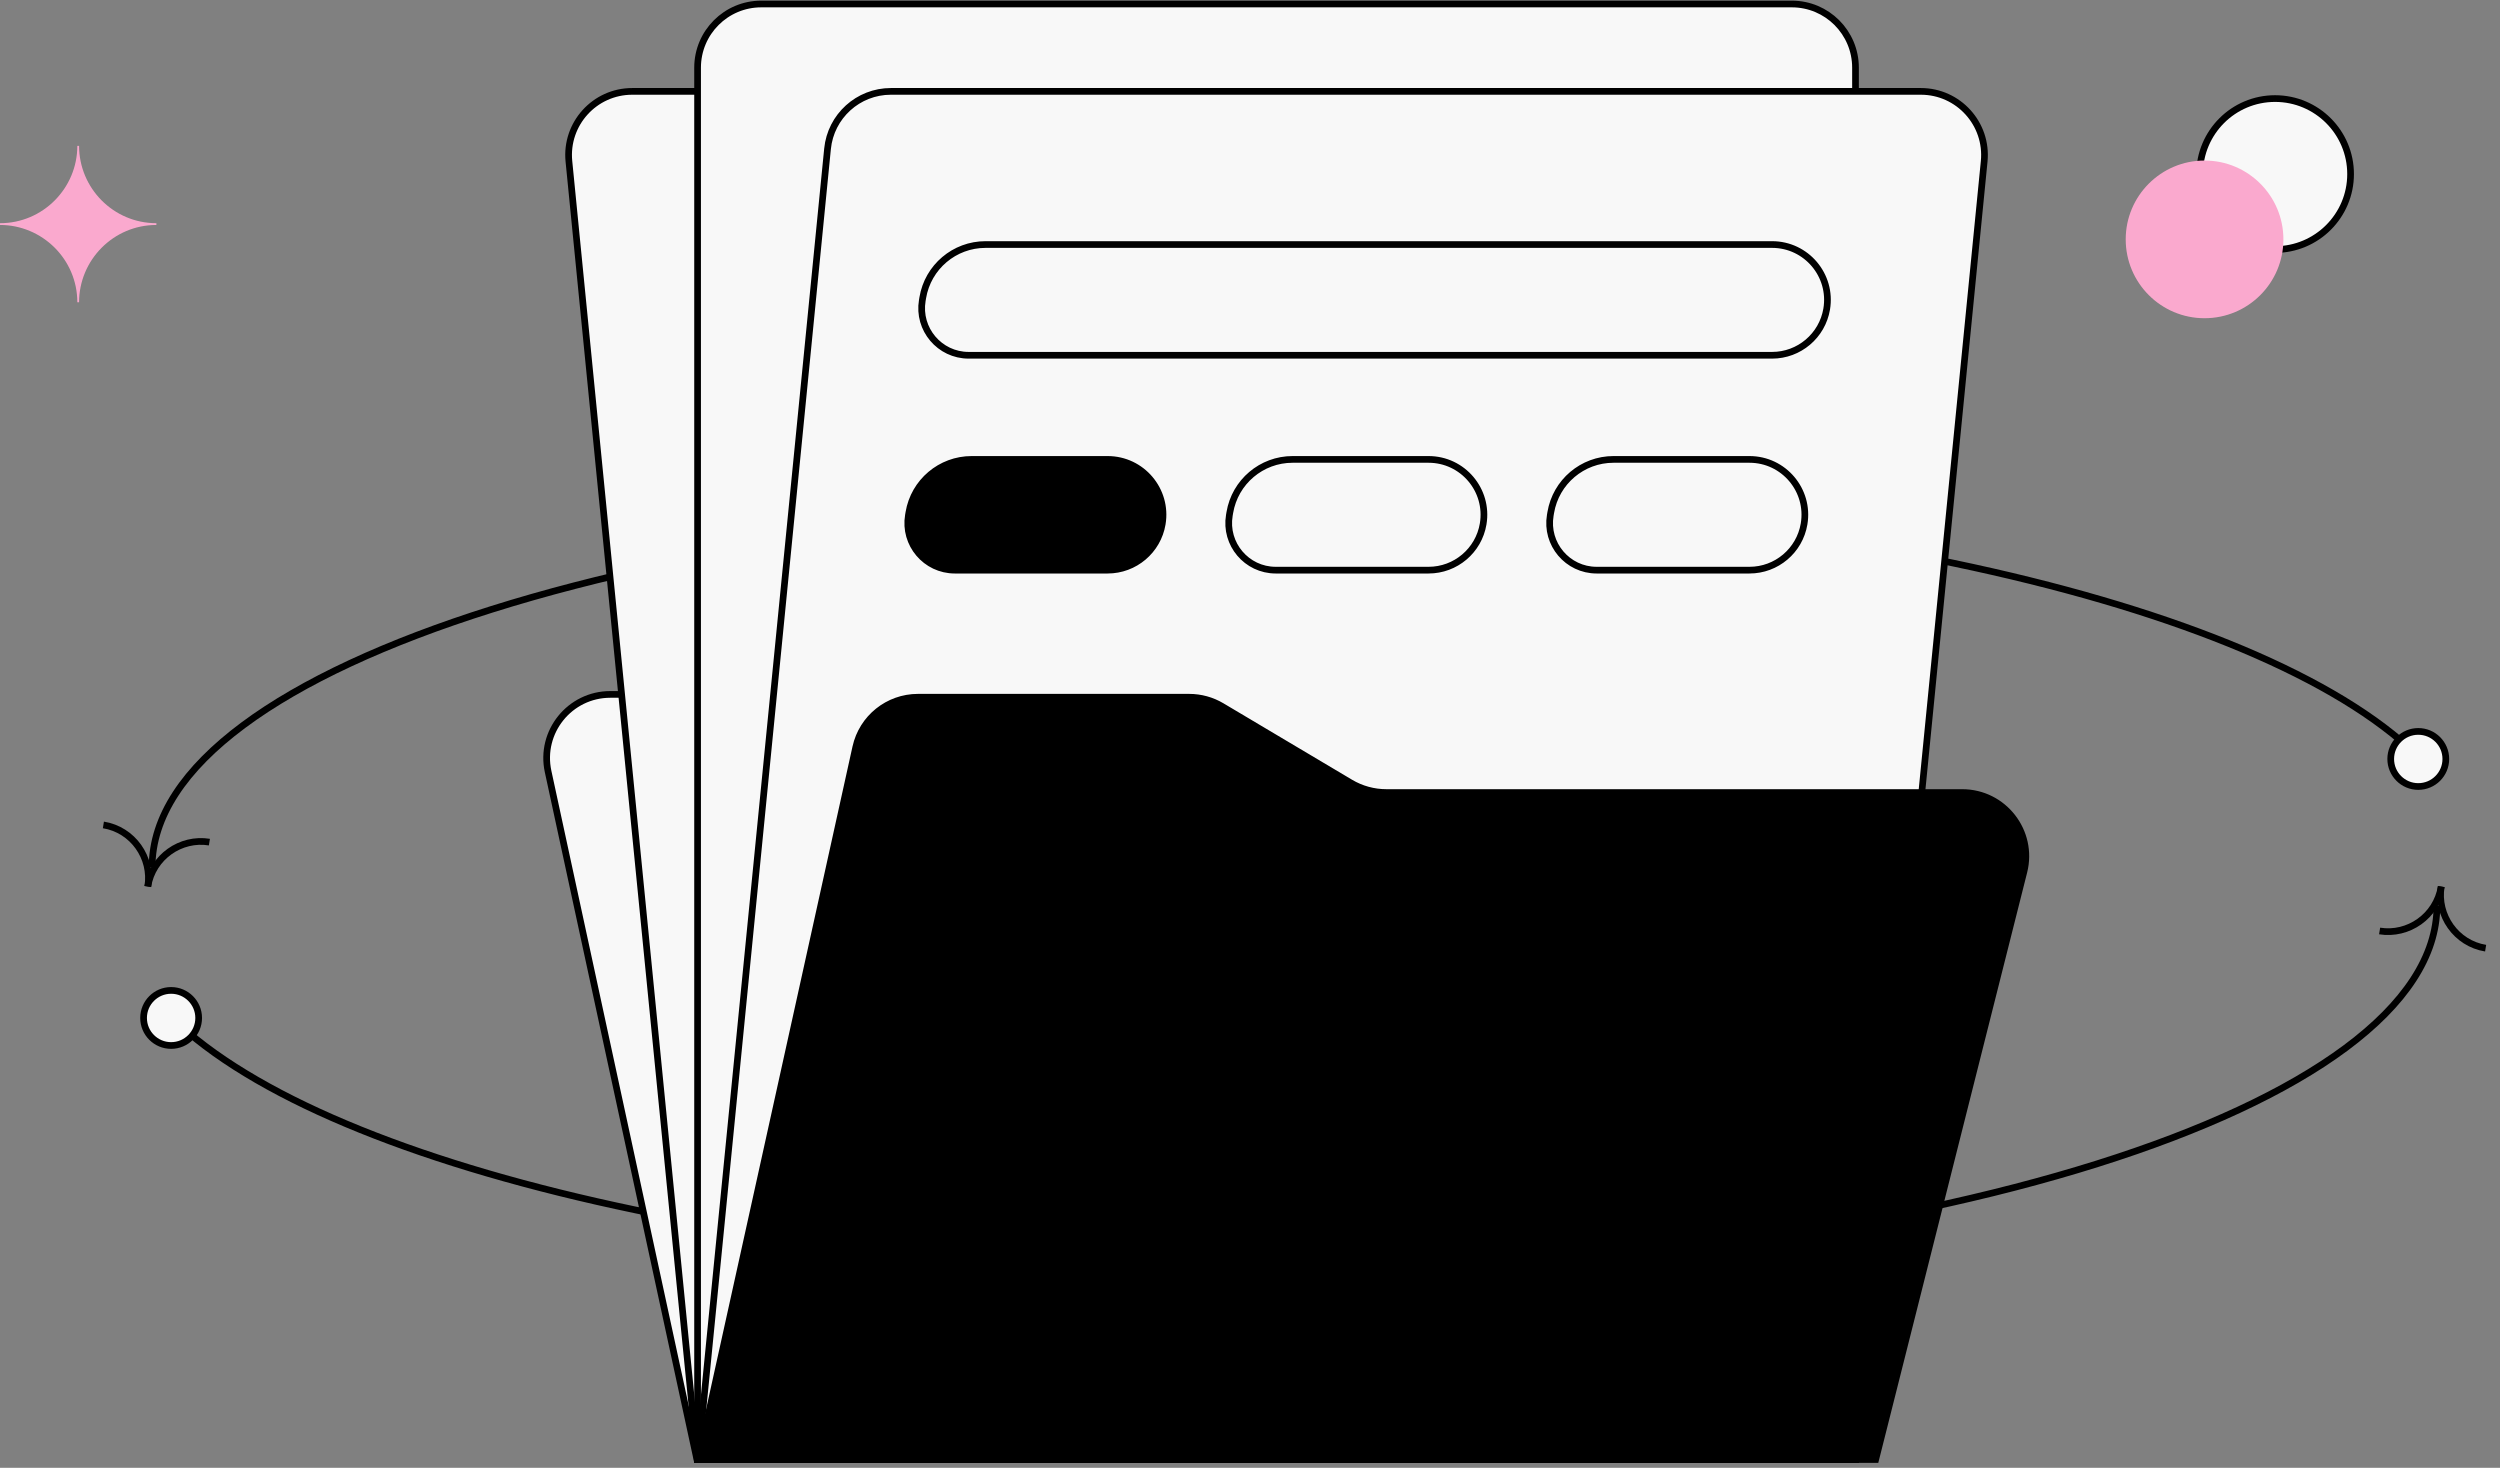
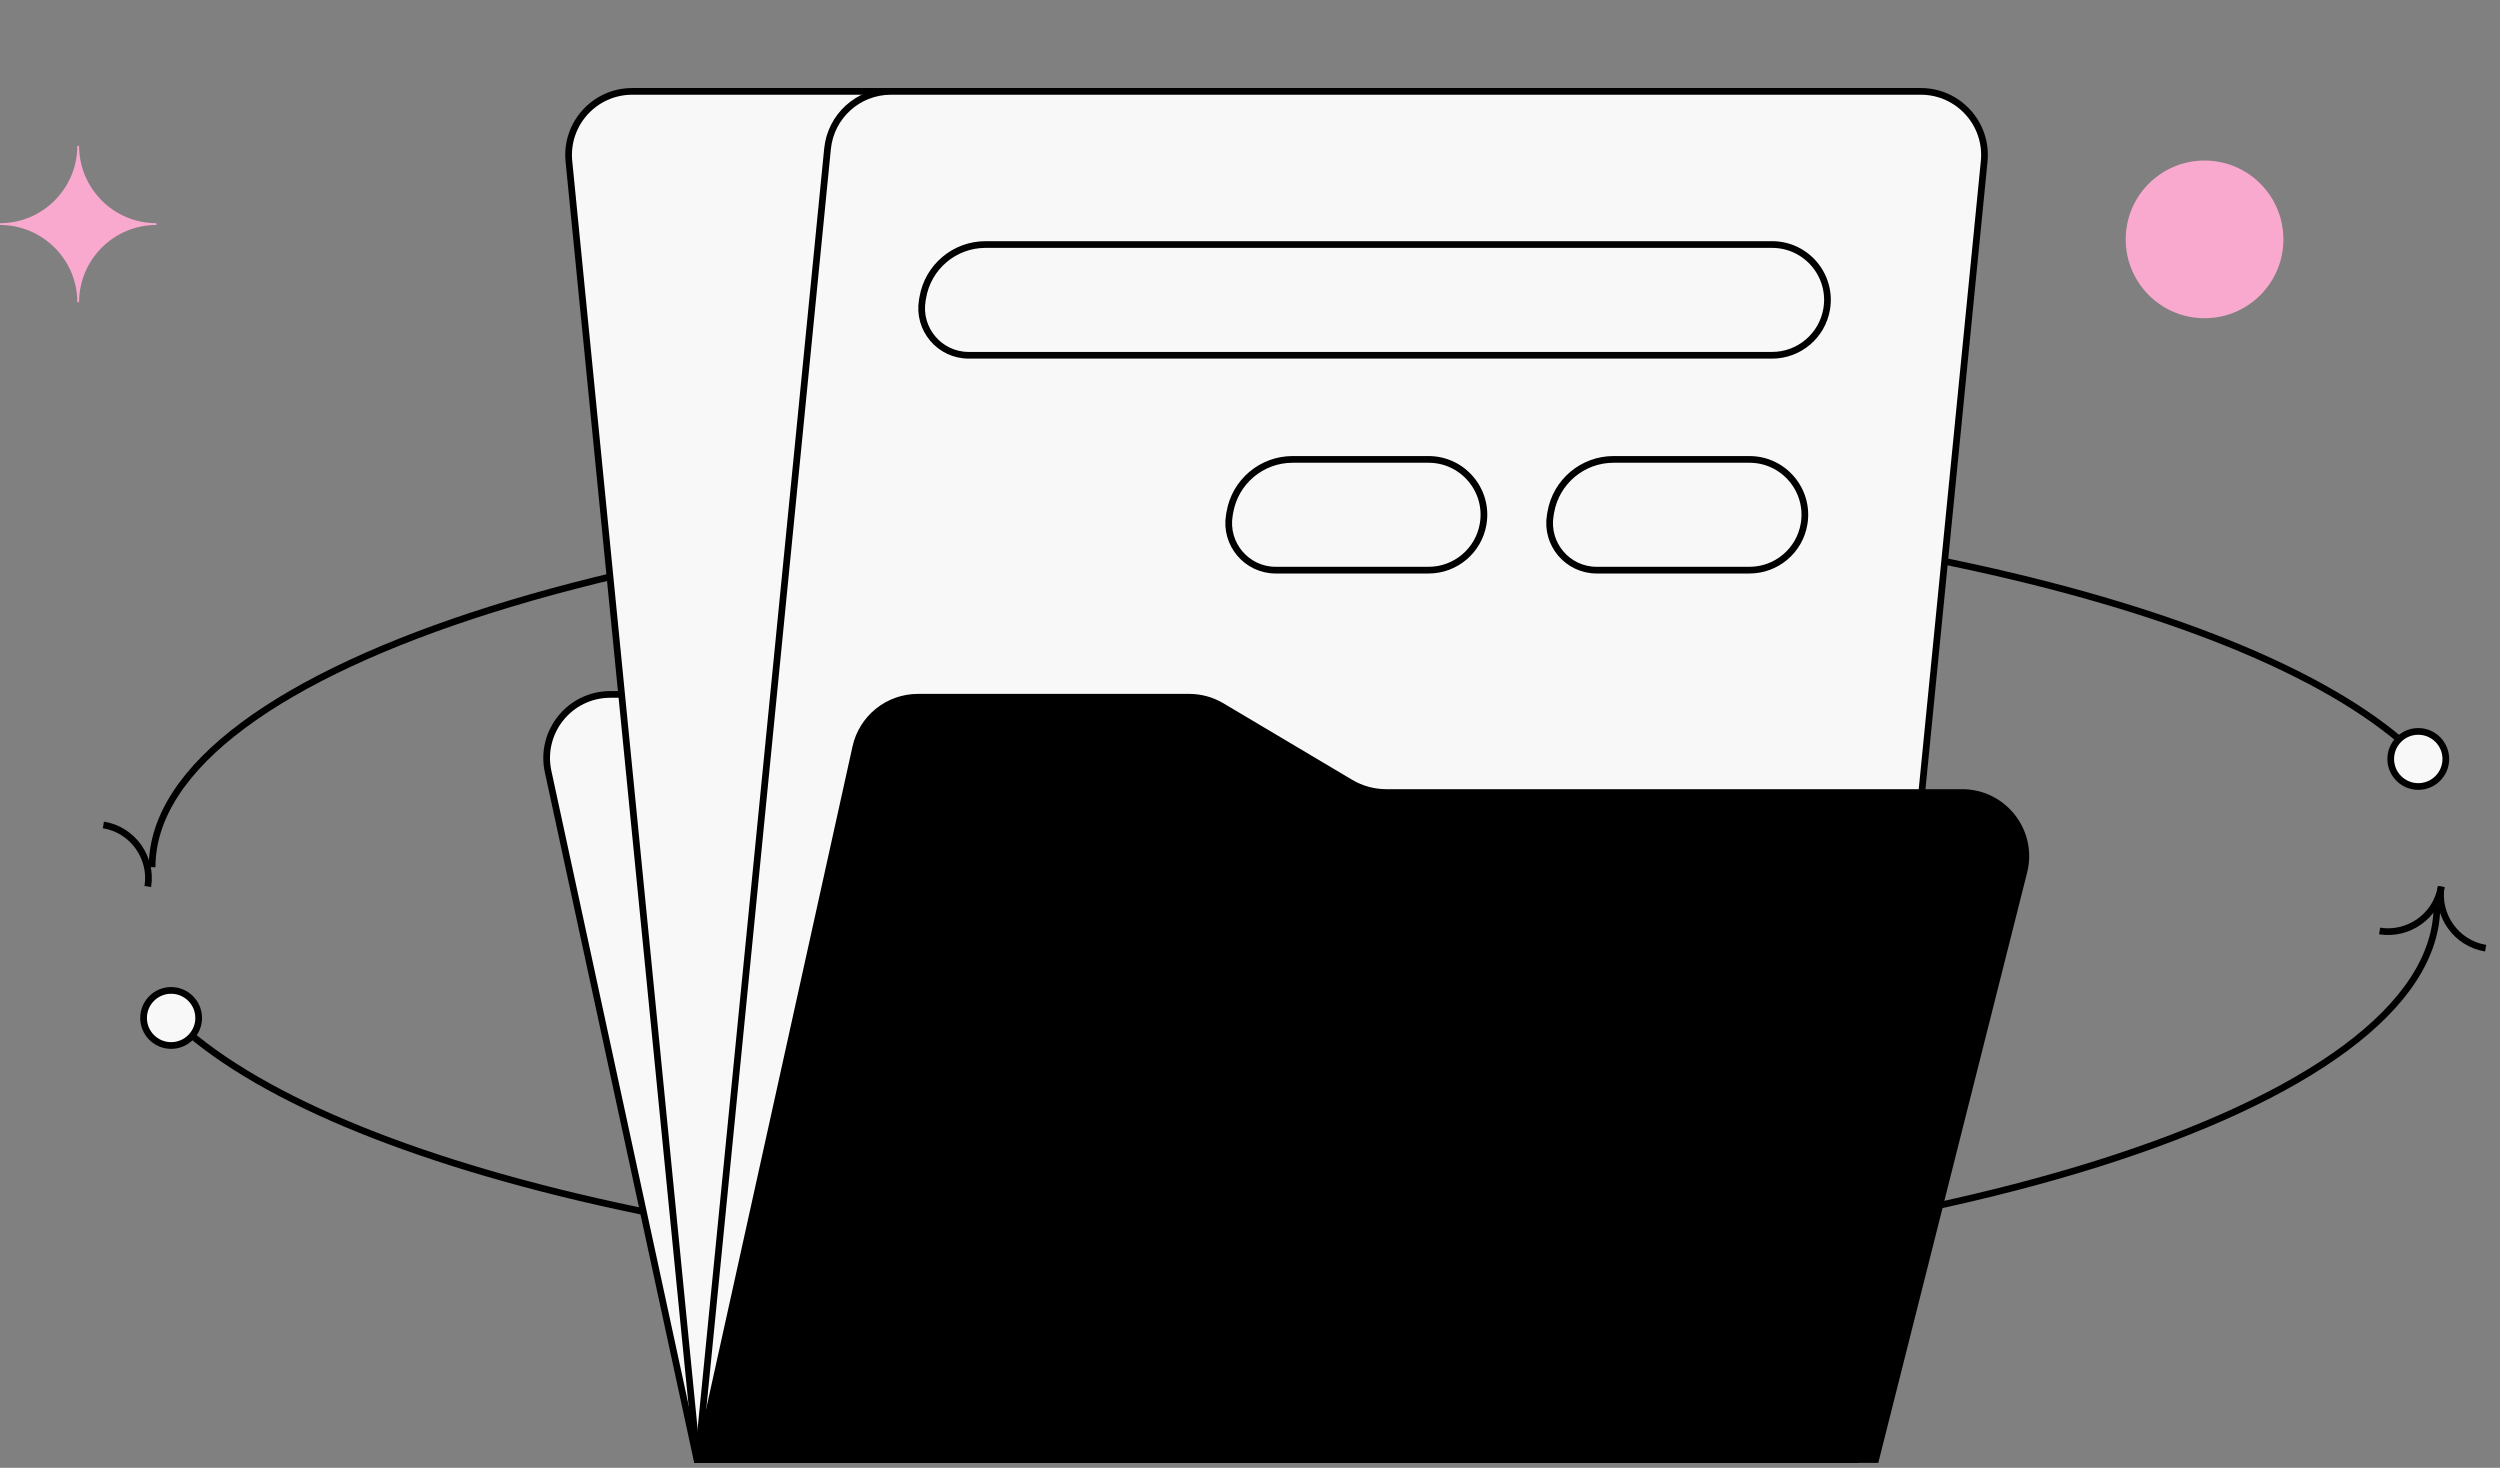
<svg xmlns="http://www.w3.org/2000/svg" width="373" height="219" viewBox="0 0 373 219" fill="none">
  <rect x="0" y="0" width="373" height="219" fill="#808080" stroke="none" />
  <path d="M11.798 21.766H11.536C11.536 28.058 6.423 33.302 0 33.302V33.564C6.292 33.564 11.536 38.677 11.536 45.1H11.798C11.798 38.808 16.911 33.564 23.334 33.564V33.302C16.911 33.302 11.798 28.058 11.798 21.766Z" fill="#FAA9CE" />
  <path d="M363.588 135.156C363.588 165.217 286.086 189.585 190.482 189.585C109.629 189.585 41.723 172.156 22.692 148.596" stroke="black" />
  <path d="M29.642 151.879C29.642 154.149 27.801 155.989 25.531 155.989C23.261 155.989 21.421 154.149 21.421 151.879C21.421 149.609 23.261 147.769 25.531 147.769C27.801 147.769 29.642 149.609 29.642 151.879Z" fill="#F8F8F8" stroke="black" />
  <path d="M364.23 132.277C363.515 136.685 359.317 139.597 355.039 138.903" stroke="black" stroke-miterlimit="10" />
  <path d="M364.229 132.277C363.535 136.556 366.447 140.753 370.855 141.468" stroke="black" stroke-miterlimit="10" />
  <path d="M22.693 129.391C22.693 99.331 100.195 74.963 195.799 74.963C276.652 74.963 344.558 92.391 363.588 115.952" stroke="black" />
  <path d="M364.917 113.238C364.917 115.508 363.076 117.348 360.806 117.348C358.536 117.348 356.696 115.508 356.696 113.238C356.696 110.968 358.536 109.127 360.806 109.127C363.076 109.127 364.917 110.968 364.917 113.238Z" fill="#F8F8F8" stroke="black" />
-   <path d="M22.051 132.27C22.766 127.862 26.964 124.95 31.242 125.644" stroke="black" stroke-miterlimit="10" />
  <path d="M22.052 132.27C22.746 127.991 19.834 123.793 15.426 123.079" stroke="black" stroke-miterlimit="10" />
-   <path d="M328.18 25.97C328.18 32.19 333.223 37.233 339.443 37.233C345.664 37.233 350.707 32.19 350.707 25.97C350.707 19.749 345.664 14.706 339.443 14.706C333.223 14.706 328.18 19.749 328.18 25.97Z" fill="#F8F8F8" stroke="black" stroke-miterlimit="10" />
  <path d="M328.919 47.478C322.423 47.478 317.156 42.212 317.156 35.715C317.156 29.219 322.423 23.952 328.919 23.952C335.416 23.952 340.683 29.219 340.683 35.715C340.683 42.212 335.416 47.478 328.919 47.478Z" fill="#FAA9CE" />
  <path d="M264.947 217.759H103.983L81.778 115.115C80.498 109.196 85.008 103.606 91.064 103.606H244.362C248.835 103.606 252.702 106.726 253.648 111.098L274.232 206.25C275.513 212.169 271.003 217.759 264.947 217.759Z" fill="#F8F8F8" stroke="black" />
  <path d="M257.453 22.2L276.79 217.758H104.033L84.881 24.069C84.328 18.48 88.719 13.634 94.335 13.634H247.999C252.884 13.634 256.972 17.339 257.453 22.2Z" fill="#F8F8F8" stroke="black" />
-   <path d="M276.841 217.758H104.08L104.08 10.096C104.08 4.849 108.333 0.596 113.58 0.596H267.341C272.588 0.596 276.841 4.849 276.841 10.096L276.841 217.758Z" fill="#F8F8F8" stroke="black" />
  <path d="M296.04 24.069L276.888 217.758H104.131L123.468 22.2C123.949 17.339 128.037 13.634 132.922 13.634H286.586C292.202 13.634 296.593 18.48 296.04 24.069Z" fill="#F8F8F8" stroke="black" />
  <path d="M147.045 36.484H264.394C269.502 36.484 273.386 41.074 272.541 46.112C271.874 50.092 268.429 53.007 264.394 53.007H144.528C140.188 53.007 136.889 49.108 137.606 44.828L137.676 44.413C138.443 39.836 142.405 36.484 147.045 36.484Z" fill="#F8F8F8" stroke="black" />
  <path d="M192.857 68.544H213.139C218.248 68.544 222.132 73.134 221.287 78.172C220.62 82.152 217.175 85.067 213.139 85.067H190.34C186 85.067 182.701 81.168 183.418 76.888L183.488 76.473C184.255 71.896 188.217 68.544 192.857 68.544Z" fill="#F8F8F8" stroke="black" />
-   <path d="M144.975 68.544H165.257C170.365 68.544 174.249 73.134 173.405 78.172C172.737 82.152 169.292 85.067 165.257 85.067H142.458C138.118 85.067 134.818 81.168 135.536 76.888L135.606 76.473C136.373 71.896 140.334 68.544 144.975 68.544Z" fill="black" stroke="black" />
  <path d="M240.739 68.544H261.021C266.13 68.544 270.014 73.134 269.169 78.172C268.501 82.152 265.057 85.067 261.021 85.067H238.222C233.882 85.067 230.583 81.168 231.3 76.888L231.37 76.473C232.137 71.896 236.099 68.544 240.739 68.544Z" fill="#F8F8F8" stroke="black" />
  <path d="M301.963 130.069L279.849 217.758H104.202L127.683 111.479C128.644 107.127 132.502 104.028 136.959 104.028H177.426C179.135 104.028 180.811 104.489 182.28 105.361L201.479 116.772C203.102 117.737 204.956 118.246 206.844 118.246H292.751C298.94 118.246 303.476 124.068 301.963 130.069Z" fill="black" stroke="black" />
</svg>